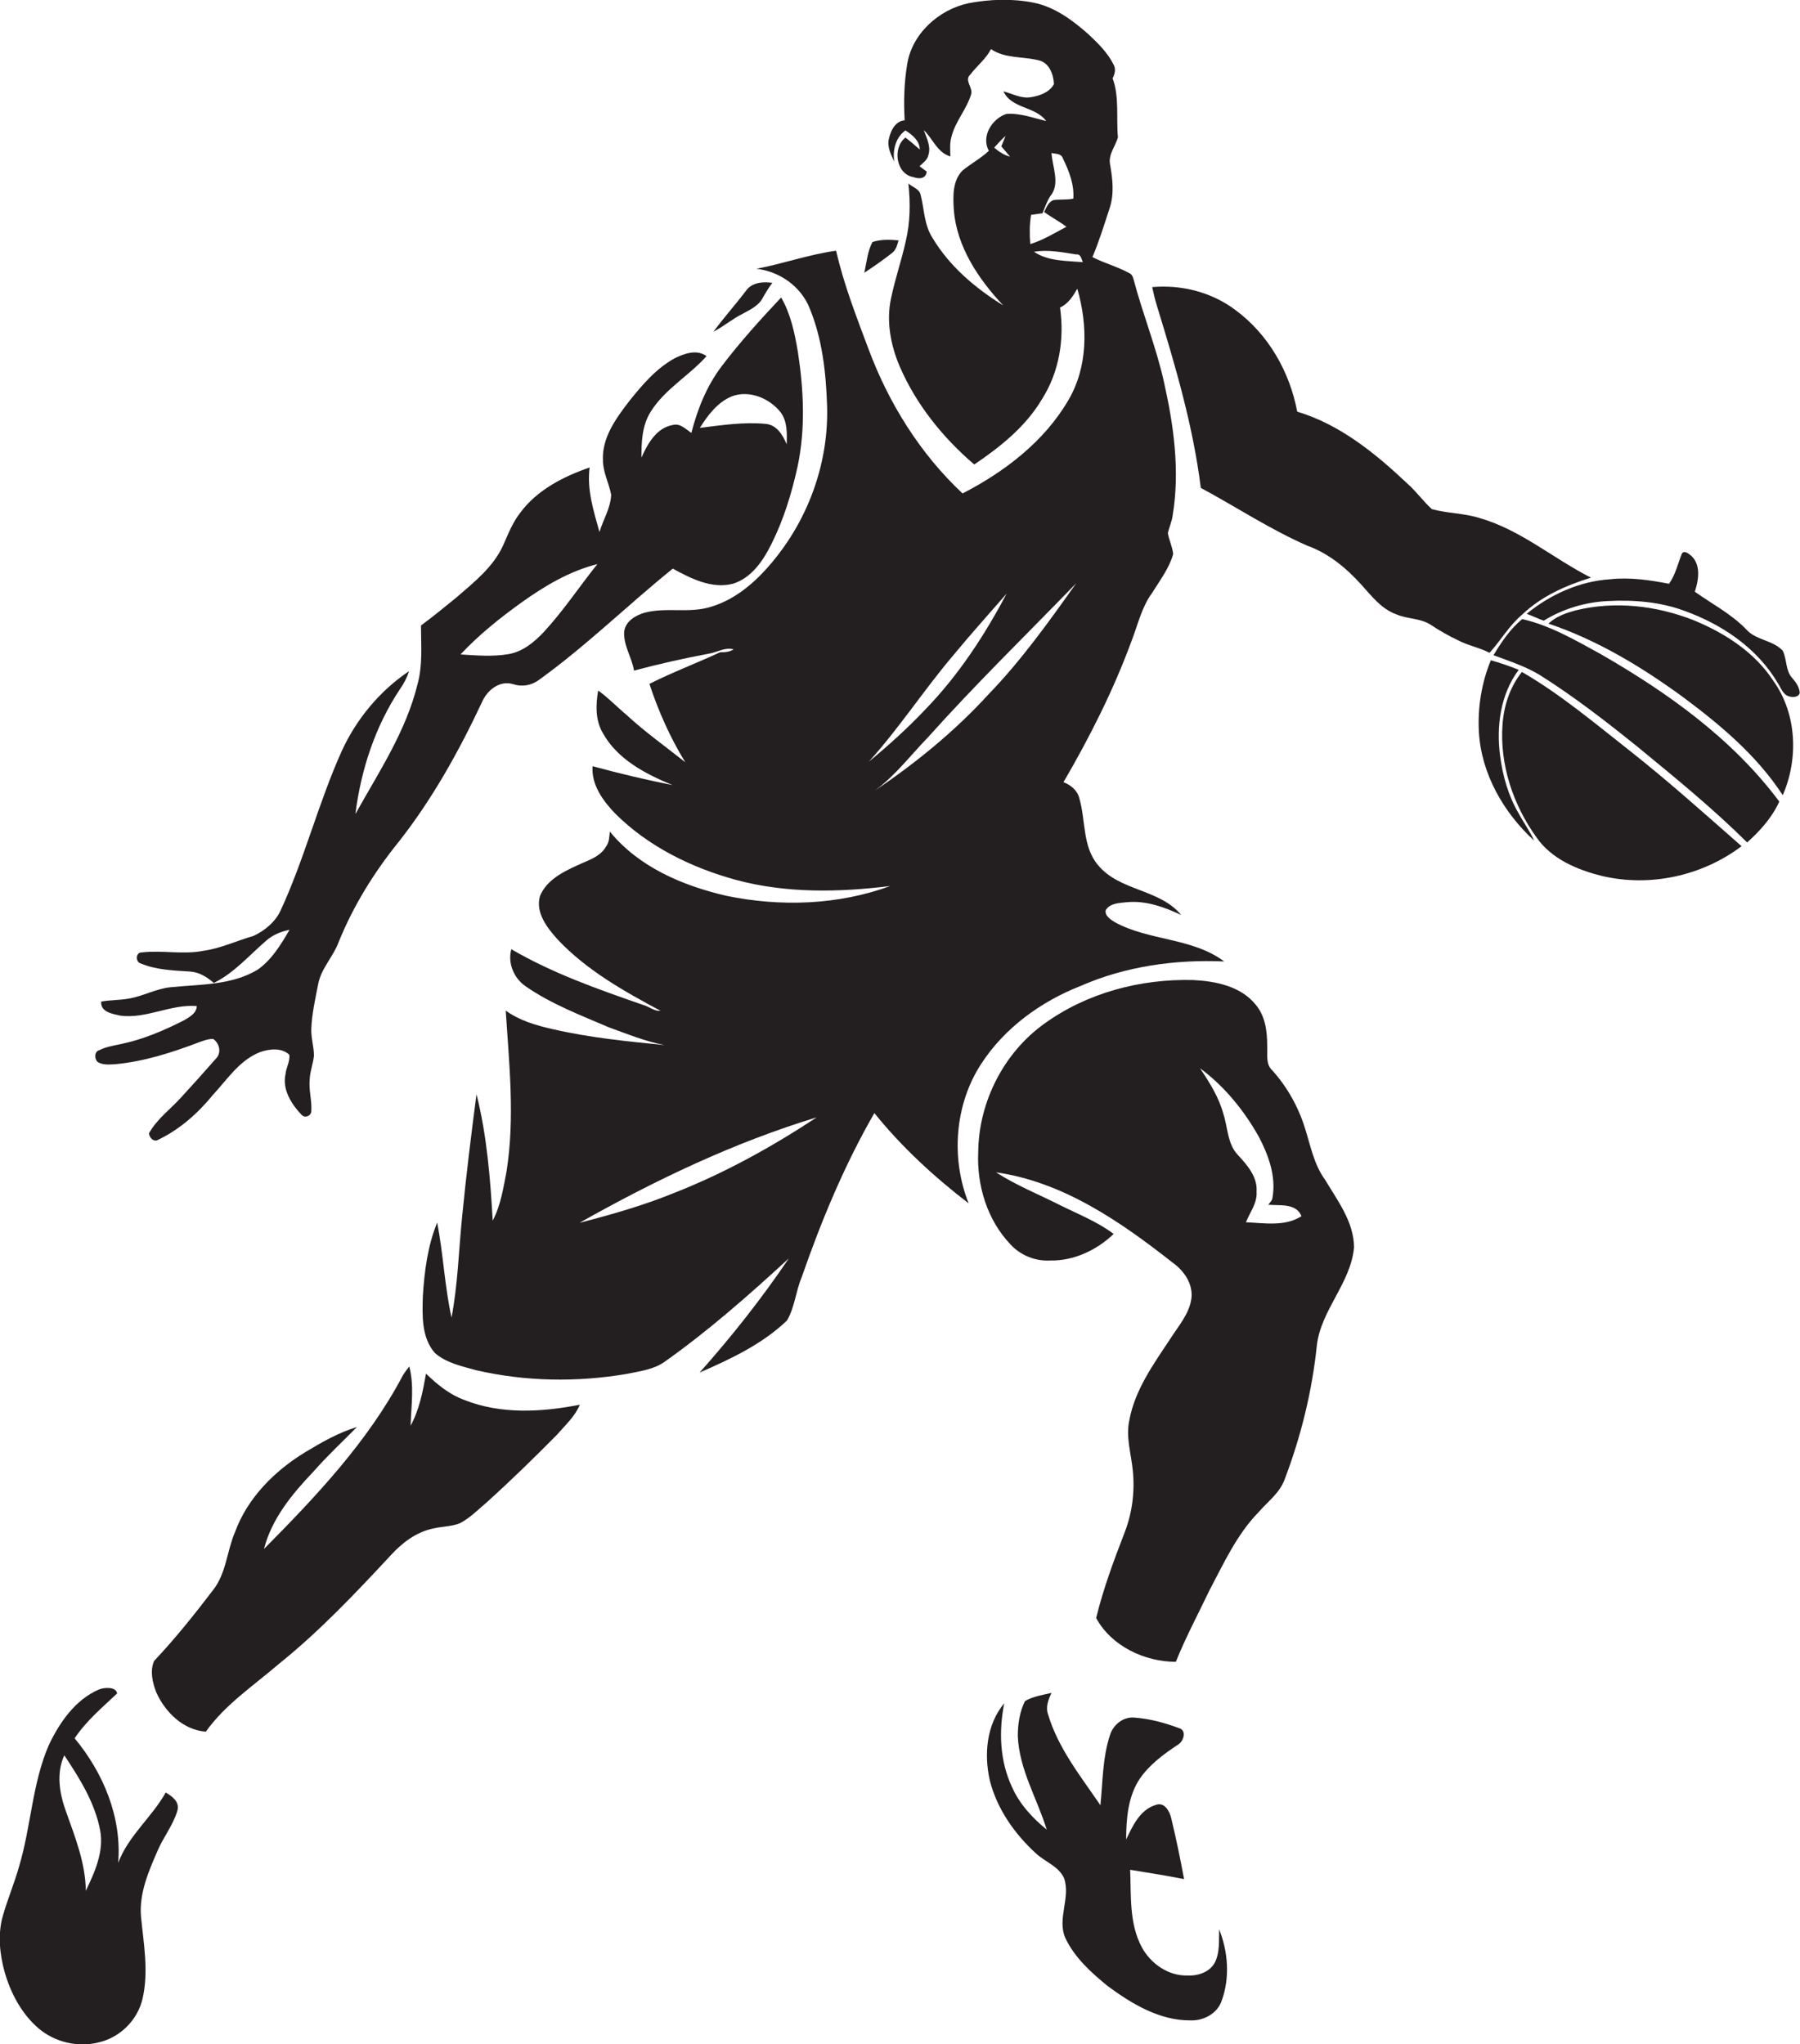
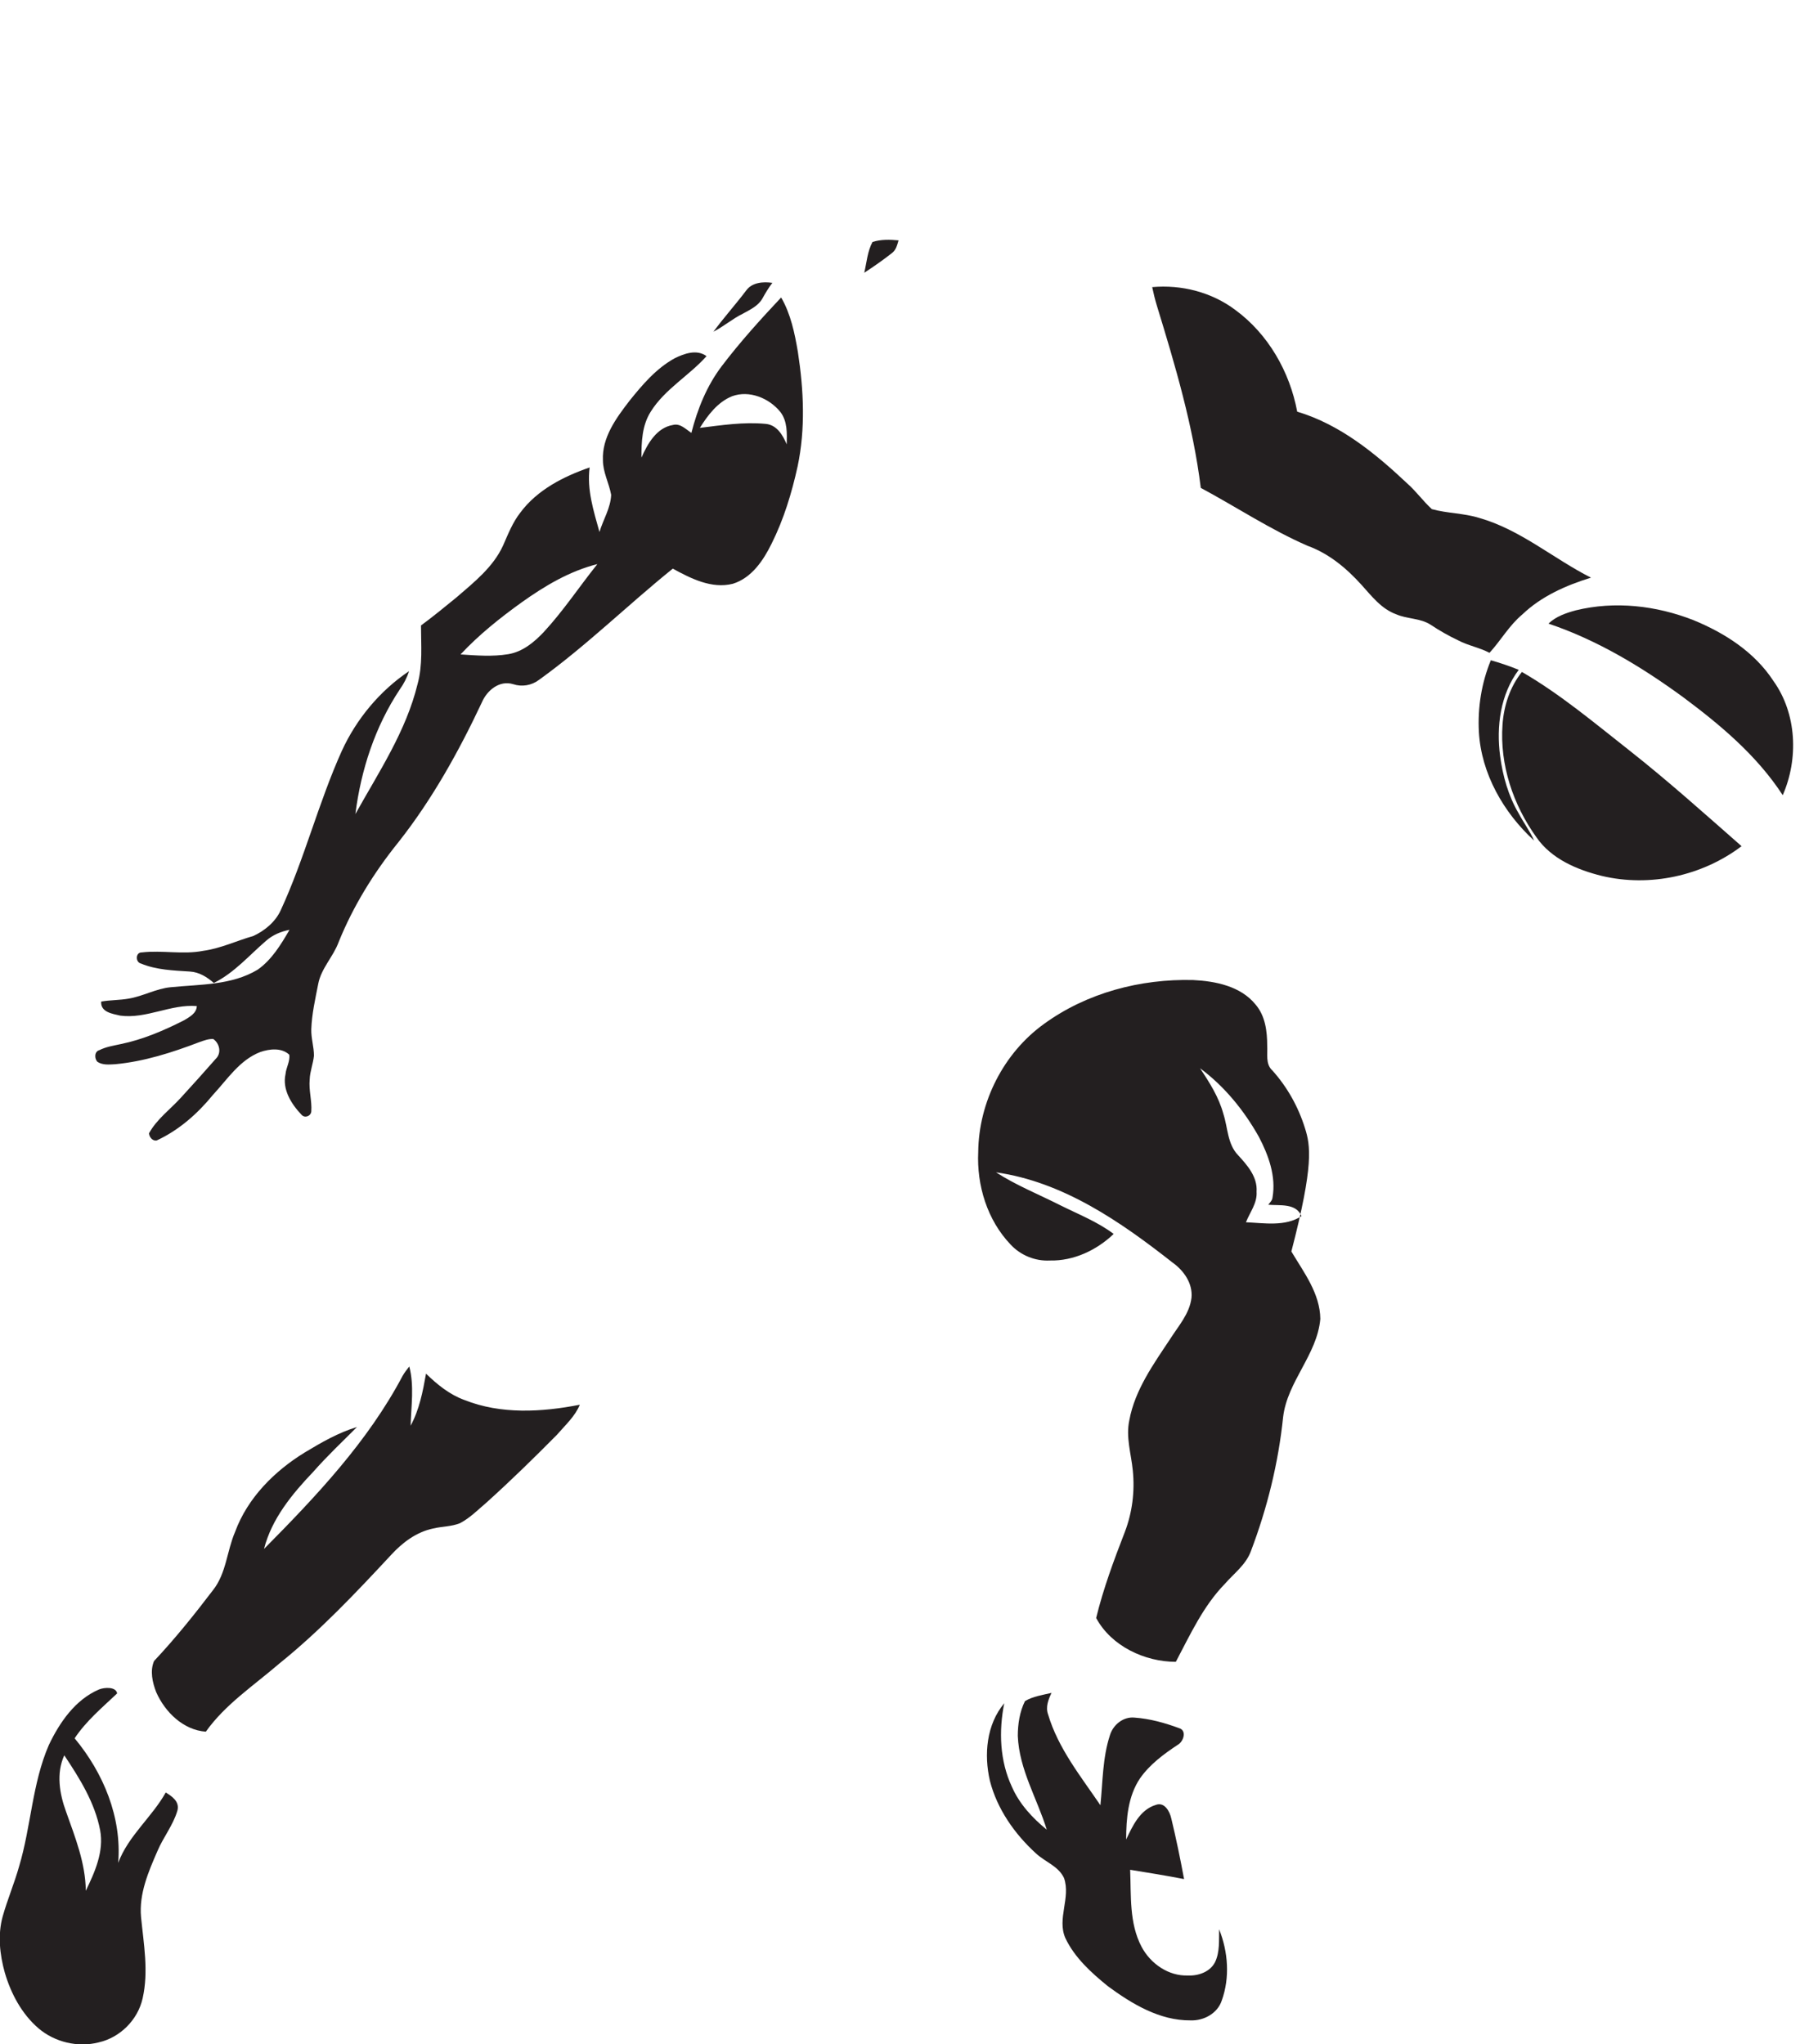
<svg xmlns="http://www.w3.org/2000/svg" version="1.1" id="Layer_1" x="0px" y="0px" viewBox="0 0 677.7 769.6" style="enable-background:new 0 0 677.7 769.6;" xml:space="preserve">
  <style type="text/css">
	.st0{fill:#231F20;}
</style>
  <g>
-     <path class="st0" d="M369.4,400.6c8.8-13.6,22.5-23.5,37.5-29.4c16.9-7.4,35.6-10,54-9.2c-12-9-28.3-7.7-41.2-14.8   c-1.6-1-3.8-2.4-3.4-4.5c1.6-2.7,5.2-2.7,7.9-3c7.2-0.7,14.1,1.8,20.5,4.8c-8.1-9.9-23.3-8.9-31.4-18.9c-5.8-7-4.5-16.6-6.9-24.9   c-0.7-3.1-3.2-5.1-6-6.2c9.9-17,18.8-34.6,25.6-53.1c2.4-6.1,3.8-12.8,7.8-18.2c2.9-4.7,6.4-9.2,7.9-14.6c-0.3-2.8-1.6-5.3-2-7.9   c0.5-2.2,1.5-4.3,1.8-6.6c2.8-16.8,0.4-34-3.3-50.4c-2.9-13-7.9-25.3-11.3-38.1c-0.3-1.1-0.6-2.3-1.8-2.8c-4.4-2.4-9.3-3.7-13.8-6   c2.5-5.9,4.4-12.1,6.4-18.2c1.9-5.5,1.2-11.3,0.2-16.9c-0.6-3.7,2.1-6.7,3-10c-0.7-7.4,0.6-15.1-2-22.2c0.8-1.6,1.3-3.4,0.4-5.1   c-2.2-4.5-5.9-8.1-9.5-11.5c-6-5.3-12.7-10.3-20.7-11.9s-16.4-1.3-24.4,0.2c-11.3,2.4-21.5,11.6-23.2,23.3   c-1.1,6.8-1.3,13.8-0.9,20.8c-3.5,0.3-5.2,3.8-5.9,6.8c-0.8,3.1,0.7,6,2,8.8c-0.7-4.3,0.5-9.2,4.2-11.8c2.6,1.7,5.3,3.8,5.4,7.2   c-1.8-1.5-3.5-3.1-5.4-4.5c-5,3.8-3.6,13.9,3.1,14.9c2,0.8,4.7,0.6,4.9-2.1c-0.9-0.7-1.8-1.3-2.7-2c1.3-1.3,2.9-2.3,3.3-4.1   c1.1-3.3-0.6-6.5-1.7-9.5c3.4,3.2,5.1,8.5,10,9.9c0-2.4-0.3-4.9,0.4-7.3c1.4-5.8,5.7-10.4,7.4-16c0.9-2.5-2.7-5.3-0.3-7.5   c2.5-3.3,5.9-5.9,7.8-9.6c5.3,3.6,11.9,2.7,17.9,4.2c4,0.8,5.7,5.4,5.8,9c-1.7,3.1-5.4,4.4-8.7,4.9c-3.6,0.6-6.9-1.3-10.3-2.2   c3,6.6,12.1,5.6,16.1,11.2c-4.9-1.2-9.9-3.1-15-2.7c-5.4,1.8-9.6,8.4-6.6,13.9c-3,2.8-6.7,4.8-9.9,7.4c-3.8,3.8-3.6,9.7-3.3,14.6   c1,14,9.3,26.3,18.6,36.2c-10.5-6.5-20.2-14.7-26.6-25.4c-3.2-4.9-3.1-10.9-4.5-16.3c-0.5-2.2-3-2.8-4.6-4.2   c0.8,7.3,0.7,14.7-1,21.8c-1.6,7.2-4,14.1-5.5,21.3c-1.9,8.6-0.2,17.7,3.2,25.7c6.2,14.4,16.3,26.9,28.1,37   c9.8-6.6,19.4-14.3,25.5-24.6c6.5-10.2,8.5-22.6,6.8-34.5c3.1-1.4,4.9-4.3,6.5-7.1c4,13.8,4.1,29.5-3.5,42.2   c-9.1,15.5-24,26.8-39.7,34.9c-15.9-14.9-27.7-33.8-35.3-54.1c-4.6-12.3-9.4-24.5-12.3-37.3c-10.2,1.4-19.9,4.9-30,6.8   c8.7,1,16.7,6.6,20,14.8c4.8,11.6,6.2,24.4,6.6,36.9c0.6,20.6-6.5,41.1-19.4,57.2c-6.3,7.9-14.2,15.3-24.1,18.3   c-8.2,2.7-17,0.1-25.2,2.3c-3.5,1-7.3,3.3-7.7,7.2c-0.3,5.2,2.9,9.6,3.7,14.6c9.3-2.5,18.7-4.6,28.3-6.4c3.1-0.5,5.9-2.5,9.2-1.6   c-1.5,1-3.3,1.1-5.1,1.1c-8.8,4.1-17.9,7.5-26.6,11.9c3.4,10.3,7.8,20.2,13.5,29.5c-7.4-5.9-15.2-11.4-22.2-17.9   c-3.6-3-6.8-6.4-10.6-9.1c-0.9,5.3-1.1,11.1,1.7,15.9c5.5,10,16.1,15.5,26.3,19.7c-10.1-2-20.1-4.4-30.1-7.1   c-0.5,7,3.9,13,8.5,17.8c12.4,12.4,28.7,20.4,45.5,25c18.9,5.1,38.8,4.7,58.1,2.3c-19.7,7.2-41.3,7.9-61.7,3.7   c-16.4-3.8-33-10.8-43.9-24.2c-0.2,1.9-0.2,4-1.4,5.6c-2.3,4.1-7.1,5.3-11,7.2c-5.5,2.5-11.5,5.6-13.9,11.5   c-1.8,6.3,2.8,12.1,6.8,16.5c10.9,11.5,24.8,19.3,38.6,26.7c-2.4,0.2-4.3-1.6-6.5-2.2c-17-5.9-34.1-11.9-49.7-21   c-1.4,5.2,0.9,10.8,5.3,13.9c9.6,6.7,20.7,10.9,31.4,15.5c6.9,2.5,13.7,5.3,21,6.7c-14.1-1.4-28.3-2.8-42.1-6   c-6.2-1.4-12.5-3.2-17.7-7c1.3,20.1,3.5,40.5,0.3,60.6c-1.2,6.3-2.2,12.8-5.2,18.5c-0.9-16-2.2-32.1-6.1-47.6   c-2,15.3-3.9,30.6-5.4,46c-1.3,12.7-1.6,25.5-4,38.1c-2.6-11.8-3.1-23.9-5.4-35.8c-3.6,8.8-4.8,18.3-5.4,27.7   c-0.2,7.2-0.6,15.5,4.5,21.4c4.3,3.8,10.2,5,15.5,6.5c18.6,4.3,38,4.6,56.8,1.4c4.8-1,9.9-1.6,14-4.4c16.7-11.8,32-25.3,47-39.1   c-10.2,15.1-21.5,29.4-33.6,43c11.7-5.1,23.6-10.7,32.9-19.6c2.9-4.9,3.3-11,5.5-16.2c7.4-21.3,16.1-42.3,27.4-61.9   c10.3,12.8,22.5,24,35.5,34C357.9,436,359.5,415.8,369.4,400.6z M374.3,55.6c1.4-1.5,2.7-3.1,4.3-4.4c-0.5,1.3-1.1,2.6-1.6,3.9   c1.1,1.3,2.2,2.6,3.3,3.9C378,58.4,376.1,57.1,374.3,55.6z M388.2,80.9c1.4-0.2,2.9-0.4,4.3-0.6c0.9-2.1,1.6-4.4,2.9-6.4   c3.9-4.6,0.8-11,0.5-16.3c1.5,0.4,3.7,0.1,4.3,2.1c2.3,4.7,4.3,9.8,3.9,15.1c-2.4,0.5-4.9,0.2-7.3,0.5c-2.1,0.6-2.8,2.9-3.7,4.5   c2.7,2,5.7,3.5,8.4,5.6c-4.4,2.3-8.7,5-13.6,6.5C387.6,88.2,387.6,84.5,388.2,80.9z M389.3,94.8c5.3-0.9,10.7,0.2,15.9,1   c1.8-0.2,1.9,1.7,2.5,2.9C401.6,98.2,394.6,98.4,389.3,94.8z M253.7,449.2c-11.5,4.7-23.5,8.1-35.5,11.2c28.4-16,58-30.2,89.3-39.7   C290.5,431.9,272.6,441.8,253.7,449.2z M358.6,247.1c6.6-8,13.6-15.8,20.4-23.6c-8.3,15.7-18.1,30.7-30.5,43.5   c-6.7,7.1-13.9,13.6-21.4,19.8C338.5,274.2,347.7,260,358.6,247.1z M329.5,297.6c7.6-5.6,13.3-13.2,19.8-19.9   c17.9-20,37.2-38.8,55.9-58.1c-10.3,14.5-20.7,29.1-33.1,41.9C359.5,275.3,344.9,287.2,329.5,297.6z" />
    <path class="st0" d="M338.3,90.5c-3.3-0.3-6.6-0.4-9.8,0.6c-1.9,3.5-2.2,7.7-3.1,11.6c3.5-2.3,7.1-4.8,10.4-7.4   C337.4,94.1,337.8,92.2,338.3,90.5z" />
    <path class="st0" d="M287.1,112.3c1.1-2,2.3-4,3.7-5.8c-3.4-0.5-7.6-0.2-9.8,2.8c-4,5.3-8.5,10.3-12.4,15.6c3.9-2,7.2-4.9,11.1-6.8   C282.4,116.6,285.5,115.2,287.1,112.3z" />
    <path class="st0" d="M573.1,231.4c7.2-6.9,16.5-11,25.9-13.9c-14.2-7.2-26.6-18.1-42.1-22.5c-5.8-1.8-12-1.7-17.8-3.3   c-3.3-3-5.9-6.7-9.3-9.7c-12-11.3-25.3-22.2-41.4-27c-2.8-15-10.9-29.2-23.3-38.3c-8.9-6.7-20.3-9.6-31.3-8.6   c0.5,2.4,1.1,4.8,1.8,7.1c6.9,22.5,13.6,45.1,16.5,68.5c13.4,7.2,26.2,15.7,40.2,21.8c8,2.9,14.6,8.4,20.3,14.7   c3.8,4.2,7.5,9.1,13.1,11.1c4.1,1.8,9,1.4,12.9,3.9c3.3,2.2,6.8,4.2,10.4,5.9c3.8,2,8,2.7,11.8,4.7   C565.1,241.1,568.2,235.5,573.1,231.4z" />
    <path class="st0" d="M43.3,400.7c10.9-1,21.5-4.4,31.7-8.3c1.7-0.6,3.5-1.3,5.3-1.2c2.4,1.7,3.2,5.3,0.9,7.5   c-4.3,4.9-8.7,9.8-13.1,14.6c-4,4.4-9.1,8.1-12,13.4c0.1,1.4,1.3,3,2.9,2.7c8.4-3.9,15.4-10.1,21.2-17.2c5.4-5.8,10-13.1,17.8-16.1   c3.5-1.2,8-1.7,10.9,1c0.4,2.4-1.2,4.9-1.4,7.3c-1.3,5.8,2.2,11.3,6,15.3c1.2,1.4,3.5,0.6,3.7-1.2c0.3-4-1-8-0.6-12.1   c0.1-3,1.3-5.9,1.6-8.9c0-3.4-1.1-6.6-1-10c0.2-5.7,1.5-11.4,2.6-17c1.1-5.9,5.7-10.3,7.7-15.8c5.5-13.6,13.3-26.2,22.5-37.6   c12.7-16.1,22.7-34.1,31.4-52.6c1.9-4.5,6.6-8.5,11.8-6.9c3.3,1.1,6.9,0.5,9.7-1.6c17.8-12.8,33.4-28.2,50.4-41.9   c6.8,3.7,14.6,7.7,22.6,5.7c7.1-2.2,11.5-8.8,14.6-15.1c4.6-9.2,7.6-19.1,9.8-29.1c3-14.2,2.3-28.8,0.1-43.1   c-1.2-7.1-2.7-14.3-6.3-20.5c-7.8,8.3-15.5,16.8-22.4,25.9c-5.6,7.4-9.1,16.1-11.4,25.1c-2.1-1.4-4.2-3.7-6.9-3   c-6.2,1-9.6,7.1-11.9,12.3c0-5.9,0.2-12.1,3.5-17.3c5.3-8.5,14.4-13.5,21-20.9c-3.6-2.7-8.4-1-12,0.8c-6.9,3.8-12.1,9.9-17,16   c-5,6.5-10.4,13.8-10,22.4c0,4.5,2.3,8.6,3.1,13c-0.2,5-3,9.3-4.4,14c-2.2-7.9-4.8-16-3.7-24.3c-9.8,3.4-19.7,8.4-26.1,17   c-2.9,3.7-4.6,8.1-6.5,12.4c-3.7,8.1-10.9,13.8-17.5,19.5c-4.4,3.6-8.8,7.2-13.4,10.6c0,7.4,0.7,14.9-1.3,22.1   c-4.3,17.7-14.6,33.1-23.4,48.9c2.1-16.6,7.4-32.9,16.7-46.9c1.5-2.1,2.7-4.4,3.5-6.9c-11,7.4-19.8,18-25.3,30   c-8.8,19.5-14,40.5-23,60c-2,4.4-6,7.7-10.3,9.7c-6.3,1.8-12.3,4.7-18.9,5.6c-7.6,1.5-15.4-0.3-23.1,0.6c-2.4-0.1-2.5,3.7-0.3,4.2   c5.8,2.4,12.2,2.6,18.4,3c3.5,0.2,6.5,2.1,9,4.3c7.7-3.8,13.3-10.4,19.7-15.9c2.5-2.2,5.6-3.5,8.8-4.1c-3.2,5.5-6.7,11.3-12,15   c-9.8,5.9-21.7,5.5-32.7,6.6c-5.5,0.5-10.4,3.4-15.9,4.3c-3.4,0.6-6.9,0.5-10.3,1.1c-0.3,4,4.2,4.6,7.2,5.3   c9.8,1.3,19-4.4,28.8-3.6c-0.1,2.8-2.9,4.2-4.9,5.4c-7.5,3.8-15.4,7.2-23.7,8.9c-2.7,0.6-5.5,1-8.1,2.3c-1.9,0.5-1.9,3.2-0.7,4.4   C38.7,401.1,41.1,400.8,43.3,400.7z M275.6,149.2c6.5-2.4,14,0.7,18.2,5.9c2.7,3.5,2.5,8.1,2.4,12.2c-1.5-3.5-3.7-7.3-7.9-7.7   c-8.3-0.8-16.6,0.5-24.8,1.5C266.5,156.3,270.2,151.4,275.6,149.2z M196.4,226.8c8.7-6.2,18.1-11.8,28.5-14.4   c-6.8,8.5-12.8,17.6-20.2,25.6c-3.6,3.8-7.9,7.4-13.3,8.3c-6,1-12,0.5-18,0.1C180.3,239,188.2,232.7,196.4,226.8z" />
-     <path class="st0" d="M674.7,255.2c-2.5-2.8-1.9-7-3.5-10.2c-3.8-4.1-10.3-3.9-13.9-8.2c-5.6-5.7-12.7-9.4-19.2-14   c1.4-4.3,2.4-10-1.3-13.5c-1-0.8-2.7-2.3-3.6-0.8c-1.5,3.8-2.4,7.9-4.8,11.3c-7.3-1.4-14.7-2.5-22.1-1.7   c-11.5,0.7-22.6,5.7-31.5,13c2.1,0.8,4.2,1.8,6.4,2.6c7.3-4.5,15.7-7,24.2-7.4c9.7-0.5,19.7,0.3,28.8,3.7   c14.2,5.1,27.5,14.1,35.2,27.3c1.2,1.8,1.9,4.3,4.2,4.9c1.3,0.4,3.6,0.4,4-1.3C677.5,258.7,676.1,256.8,674.7,255.2z" />
    <path class="st0" d="M637.6,233.5c-14-5.5-29.6-7.3-44.3-3.7c-3.7,1-7.5,2.3-10.3,5c18.4,6.2,35.1,16.3,50.7,27.7   c14.1,10.5,27.8,22,37.5,36.9c6-13.7,5.3-30.7-3.5-43C660.6,245.5,649.3,238.3,637.6,233.5z" />
-     <path class="st0" d="M602.7,246.3c-9.5-5.2-19-10.8-29.6-13.2c-4.5,3.7-7.8,8.6-10.8,13.6c5.9,2.2,12.1,4.2,17.5,7.5   c13,8.2,25.1,17.6,37,27.2c14,11.5,28.1,23,41,35.8c4.9-4.4,9.4-9.4,12.1-15.4C652.3,278.2,627.9,260.8,602.7,246.3z" />
    <path class="st0" d="M564.8,284.7c-1.5-11.2,0.1-23.3,7-32.5c-3.4-1.4-7-2.6-10.5-3.6c-3.5,8.5-5,17.8-4.5,27   c0.9,15.7,9.3,30.4,20.8,40.9c-1.6-3.6-4-6.8-5.8-10.2C567.9,299.7,565.8,292.2,564.8,284.7z" />
    <path class="st0" d="M573,253c-4.5,5.6-6.8,12.7-7.3,19.8c-1.1,15.1,4,30.3,12.8,42.5c5.6,8.1,15.3,12.2,24.6,14.5   c18.1,4.3,37.8,0,52.6-11.2c-13.9-12.2-27.7-24.6-42.3-36.1C600.3,272.2,587.5,261.4,573,253z" />
-     <path class="st0" d="M491.3,424.7c-2.5-8-6.7-15.5-12.3-21.7c-2.6-2.4-1.7-6.2-1.9-9.3c0-5.4-0.7-11.2-4.4-15.5   c-5.6-6.9-15.1-8.8-23.5-9.2c-19.8-0.5-40,4.8-56.1,16.5c-15.3,11-24.6,29.5-24.8,48.2c-0.6,12.6,3.4,25.7,12.2,34.9   c3.7,4,9.2,6.3,14.8,6c9,0.2,17.6-3.9,24-10c-6.1-4.6-13.3-7.4-20.1-10.8c-8.1-4.1-16.6-7.5-24.2-12.4c25.3,3.6,46.9,18.6,66.5,34   c4.2,3,7.6,7.8,7.1,13.2c-0.7,6-4.9,10.6-8,15.5c-6.3,9.5-13.3,19.2-15.4,30.6c-1.4,6.4,0.7,12.7,1.3,19c0.8,7.8-0.2,15.8-3,23.1   c-4.1,10.6-8.1,21.3-10.8,32.4c5.7,10.6,18.3,16.5,30,16.5c3.7-9.2,8.4-18,12.7-27c5.4-10.2,10.3-21,18.5-29.4   c3.4-3.9,7.8-7.1,9.7-12.1c6.2-16.3,10.4-33.3,12.2-50.7c1.6-13.4,12.8-23.4,14-36.9c-0.1-9.6-6.2-17.5-10.9-25.4   C494.7,438.5,493.4,431.3,491.3,424.7z M469.1,460.2c1.5-3.8,4.3-7.2,4-11.5c0.4-5.6-3.5-10-7-13.8c-4-4.2-3.8-10.3-5.5-15.5   c-1.7-6.3-5.2-11.8-8.8-17.2c9.2,6.8,16.6,15.9,22.2,25.9c3.6,6.9,6.5,14.8,5.1,22.8c-0.1,1.1-1,1.9-1.6,2.7   c4.3,0.4,10.5-0.7,12.5,4.3C483.9,461.9,476,460.5,469.1,460.2z" />
+     <path class="st0" d="M491.3,424.7c-2.5-8-6.7-15.5-12.3-21.7c-2.6-2.4-1.7-6.2-1.9-9.3c0-5.4-0.7-11.2-4.4-15.5   c-5.6-6.9-15.1-8.8-23.5-9.2c-19.8-0.5-40,4.8-56.1,16.5c-15.3,11-24.6,29.5-24.8,48.2c-0.6,12.6,3.4,25.7,12.2,34.9   c3.7,4,9.2,6.3,14.8,6c9,0.2,17.6-3.9,24-10c-6.1-4.6-13.3-7.4-20.1-10.8c-8.1-4.1-16.6-7.5-24.2-12.4c25.3,3.6,46.9,18.6,66.5,34   c4.2,3,7.6,7.8,7.1,13.2c-0.7,6-4.9,10.6-8,15.5c-6.3,9.5-13.3,19.2-15.4,30.6c-1.4,6.4,0.7,12.7,1.3,19c0.8,7.8-0.2,15.8-3,23.1   c-4.1,10.6-8.1,21.3-10.8,32.4c5.7,10.6,18.3,16.5,30,16.5c5.4-10.2,10.3-21,18.5-29.4   c3.4-3.9,7.8-7.1,9.7-12.1c6.2-16.3,10.4-33.3,12.2-50.7c1.6-13.4,12.8-23.4,14-36.9c-0.1-9.6-6.2-17.5-10.9-25.4   C494.7,438.5,493.4,431.3,491.3,424.7z M469.1,460.2c1.5-3.8,4.3-7.2,4-11.5c0.4-5.6-3.5-10-7-13.8c-4-4.2-3.8-10.3-5.5-15.5   c-1.7-6.3-5.2-11.8-8.8-17.2c9.2,6.8,16.6,15.9,22.2,25.9c3.6,6.9,6.5,14.8,5.1,22.8c-0.1,1.1-1,1.9-1.6,2.7   c4.3,0.4,10.5-0.7,12.5,4.3C483.9,461.9,476,460.5,469.1,460.2z" />
    <path class="st0" d="M174.8,527.1c-5.5-2-10.2-5.8-14.4-9.9c-1.2,6.7-2.5,13.5-5.8,19.6c0.2-7.4,1.4-15-0.5-22.3   c-0.9,1.1-1.8,2.3-2.5,3.5c-13.1,24.8-32.6,45.4-52.2,65.2c2.9-11.4,10.6-20.7,18.5-29c5.2-5.9,10.9-11.3,16.5-16.9   c-7,2.1-13.4,5.8-19.7,9.6c-11.4,7-21.5,17.1-26.2,29.9c-3.1,7.2-3.3,15.6-8.3,21.9c-7,9.2-14.3,18.3-22.2,26.7   c-1.6,3.7-0.6,8.1,0.8,11.7c3.3,7.5,10.2,14.3,18.7,14.9c7.3-10.3,18.1-17.4,27.6-25.6c15.3-12.3,28.8-26.6,42.1-40.9   c4.3-4.7,9.6-8.7,15.9-10c3.3-0.8,6.9-0.7,10.1-2c3.8-2,6.8-5.1,10-7.8c9.1-8.2,17.9-16.8,26.5-25.5c3.1-3.6,6.8-6.9,8.6-11.3   C204,531.7,188.6,532.6,174.8,527.1z" />
    <path class="st0" d="M62.4,674.9c-5.2,9.3-14.1,16.3-17.9,26.5c1.4-17.2-5.6-33.9-16.4-46.9c4.3-6.5,10.4-11.6,16-16.9   c-0.4-2.6-4.8-2.3-6.8-1.5c-8.9,3.8-14.8,12.3-18.9,20.9c-6.3,14.5-6.7,30.7-11.2,45.7c-1.8,6.4-4.4,12.5-6.2,18.9   c-1.9,6.9-1.1,14.3,0.8,21.1c2.3,7.9,6.4,15.6,12.7,21c6.1,5.2,14.8,7.3,22.6,5.3c8.1-1.8,14.8-8.5,16.6-16.6   c2.3-10.1,0.4-20.5-0.6-30.6c-0.8-8.8,2.8-17.1,6.2-24.9c2.2-5.2,5.9-9.7,7.5-15.2C67.7,678.3,64.7,676.3,62.4,674.9z M32.3,711.9   c-0.1-10.4-4-20.1-7.4-29.7c-2.5-6.8-3.8-14.5-0.7-21.3c5.8,8.7,11.5,17.8,13.5,28.2C39.2,697.1,35.7,704.9,32.3,711.9z" />
    <path class="st0" d="M457.5,738.7c-1.8,3.7-6.3,5.3-10.2,5.1c-7.3,0.3-14.1-4.4-17.5-10.8c-4.7-8.9-3.9-19.3-4.3-29   c6.8,1.1,13.6,2.2,20.3,3.5c-1.4-7.6-3-15.3-4.8-22.8c-0.6-2.7-2.6-6.4-5.9-5.1c-5.9,1.8-8.7,7.9-11.1,13c0-7.9,0.7-16.3,5.2-23   c3.7-5.3,9-9.2,14.3-12.7c2.1-1.2,3.4-5.3,0.5-6.2c-5.4-2-11.1-3.6-16.9-4c-4.2-0.4-8,2.7-9.2,6.6c-2.8,8.5-2.7,17.6-3.6,26.4   c-7.4-10.9-15.9-21.4-19.7-34.2c-1-2.8,0.1-5.6,1.3-8.1c-3.4,0.8-7,1.3-10,3.1c-2,4-2.7,8.7-2.7,13.1c0.5,12.6,7.3,23.6,10.9,35.3   c-5.4-4.4-10.3-9.7-13.1-16.1c-4.6-9.8-5-21-2.9-31.5c-6.7,8-7.7,19.3-5.4,29.2c2.7,10.6,9.3,20,17.3,27.3   c3.4,3.2,8.5,4.8,10.6,9.3c2.6,7.4-2.7,15.3,0.5,22.6c3.5,7.4,9.8,13.1,16.1,18.2c9,6.6,19.4,12.9,31,12.8c5,0.2,10.2-2.6,11.8-7.5   c3.1-8.6,2.4-18.3-1-26.8C458.9,730.5,459.3,734.9,457.5,738.7z" />
  </g>
</svg>